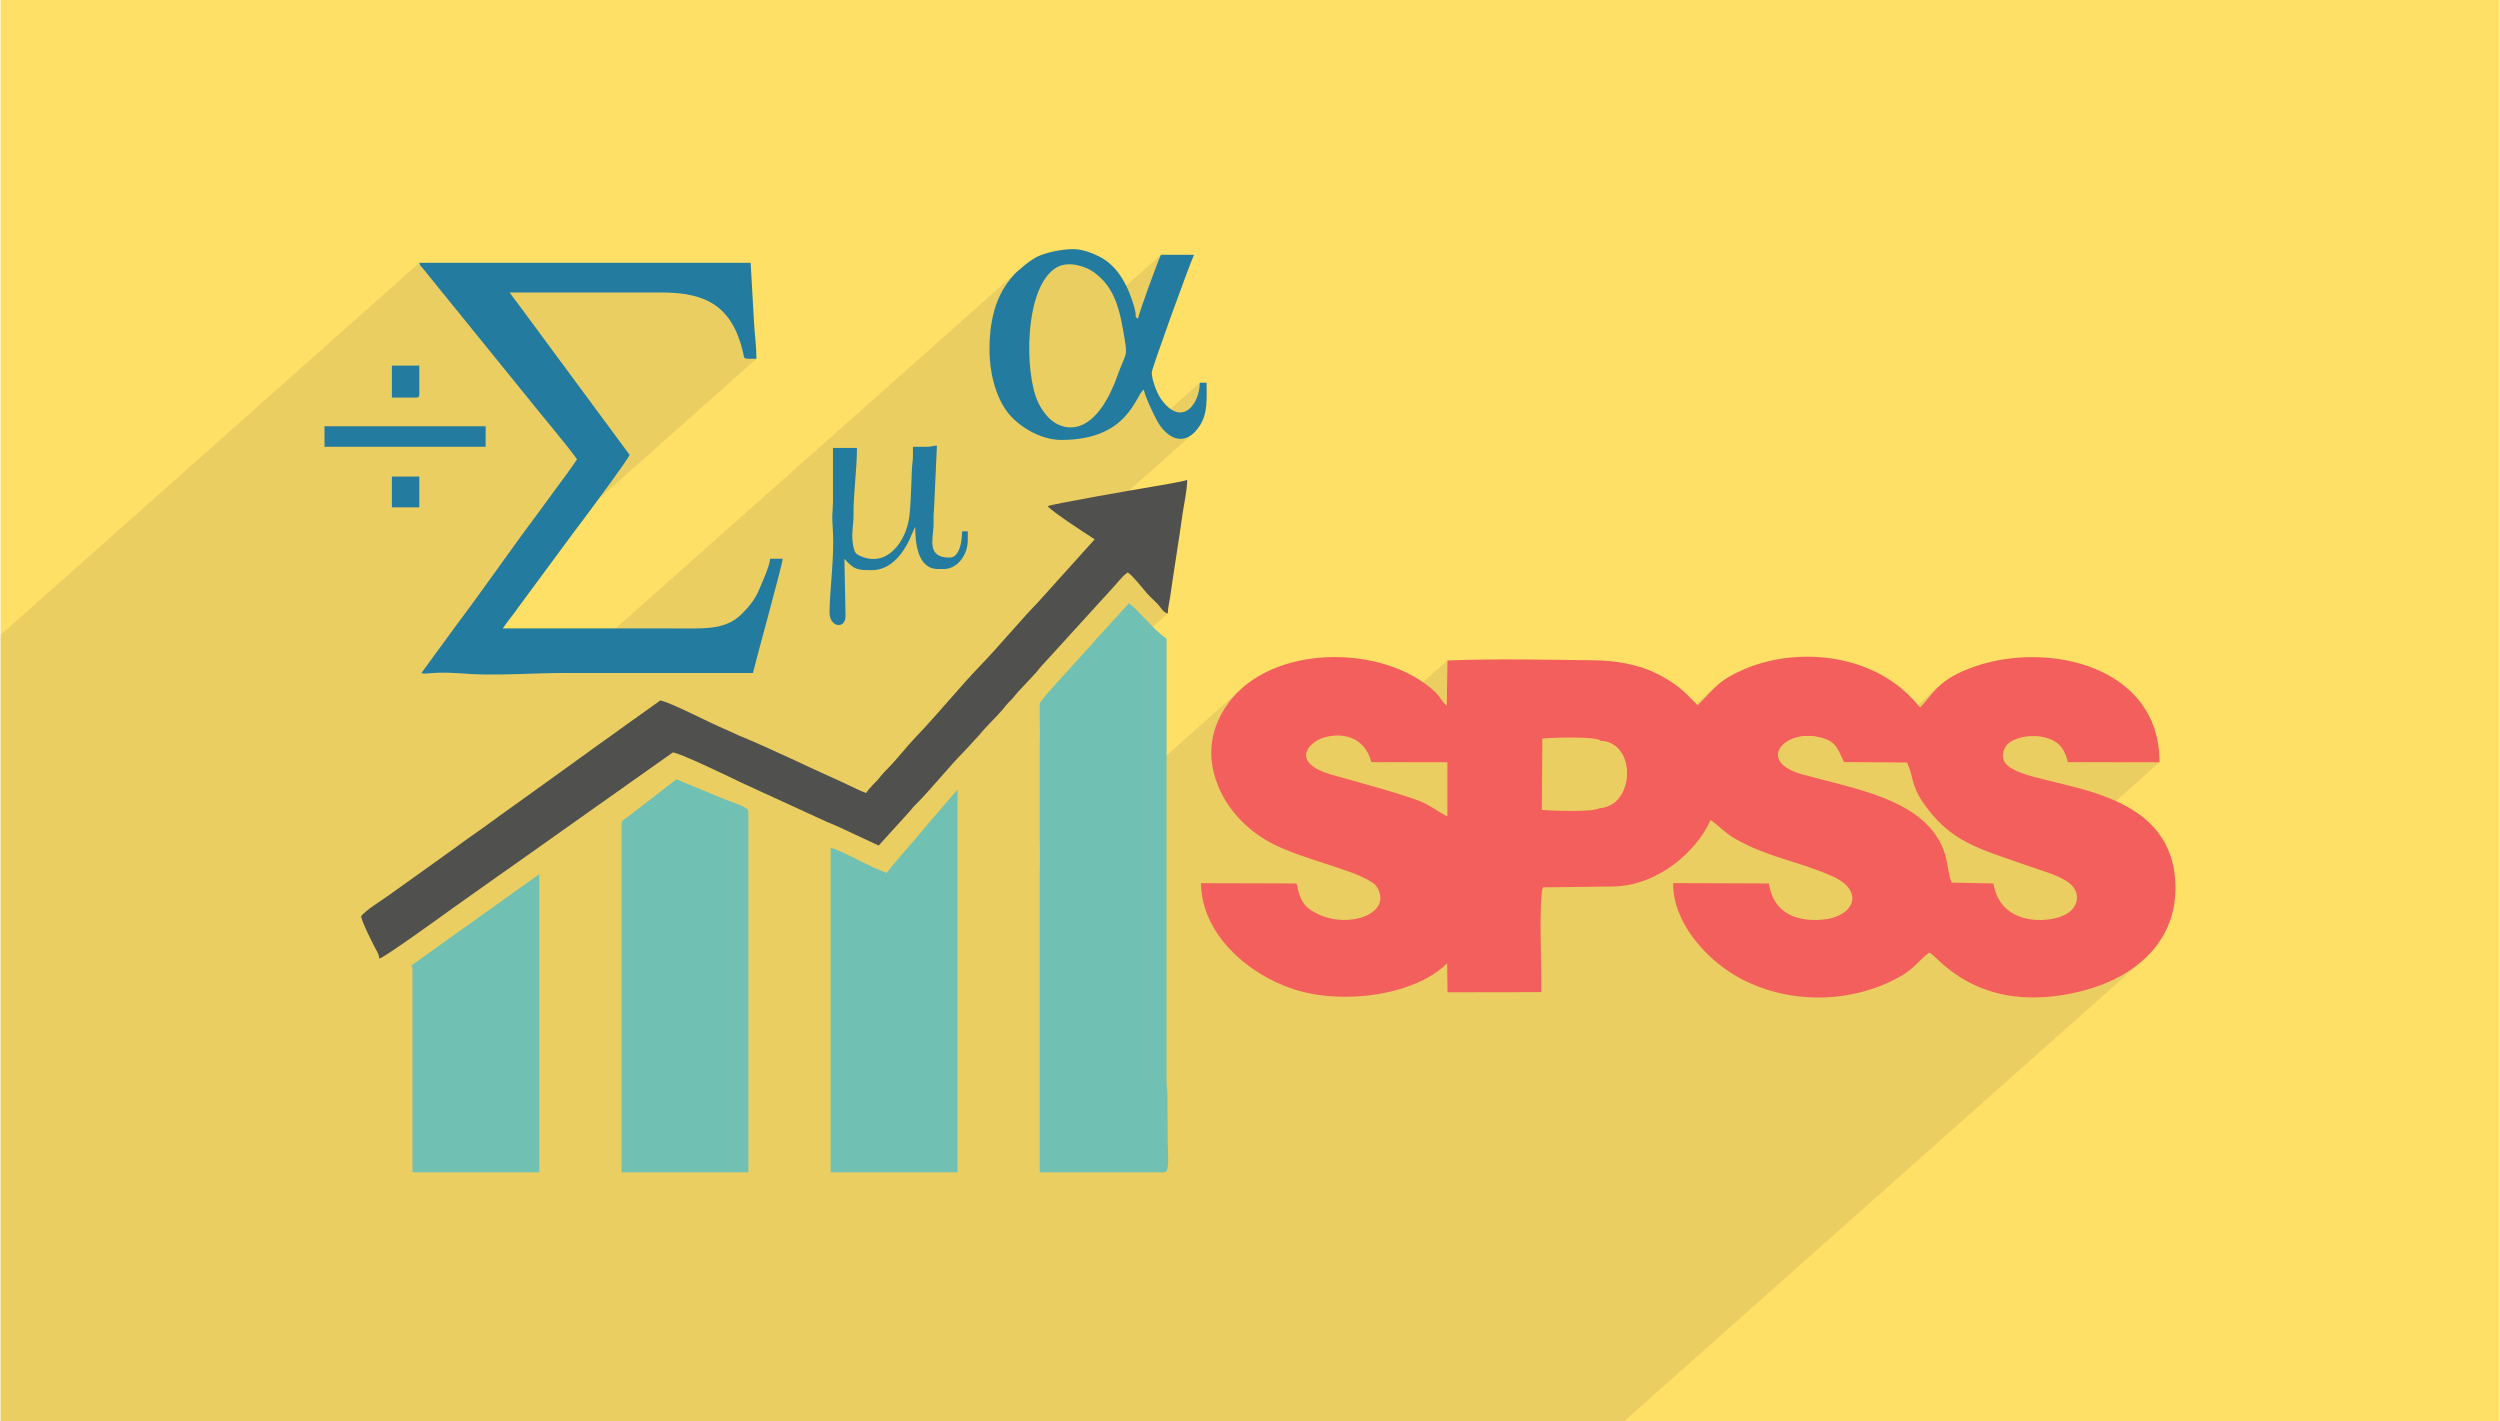
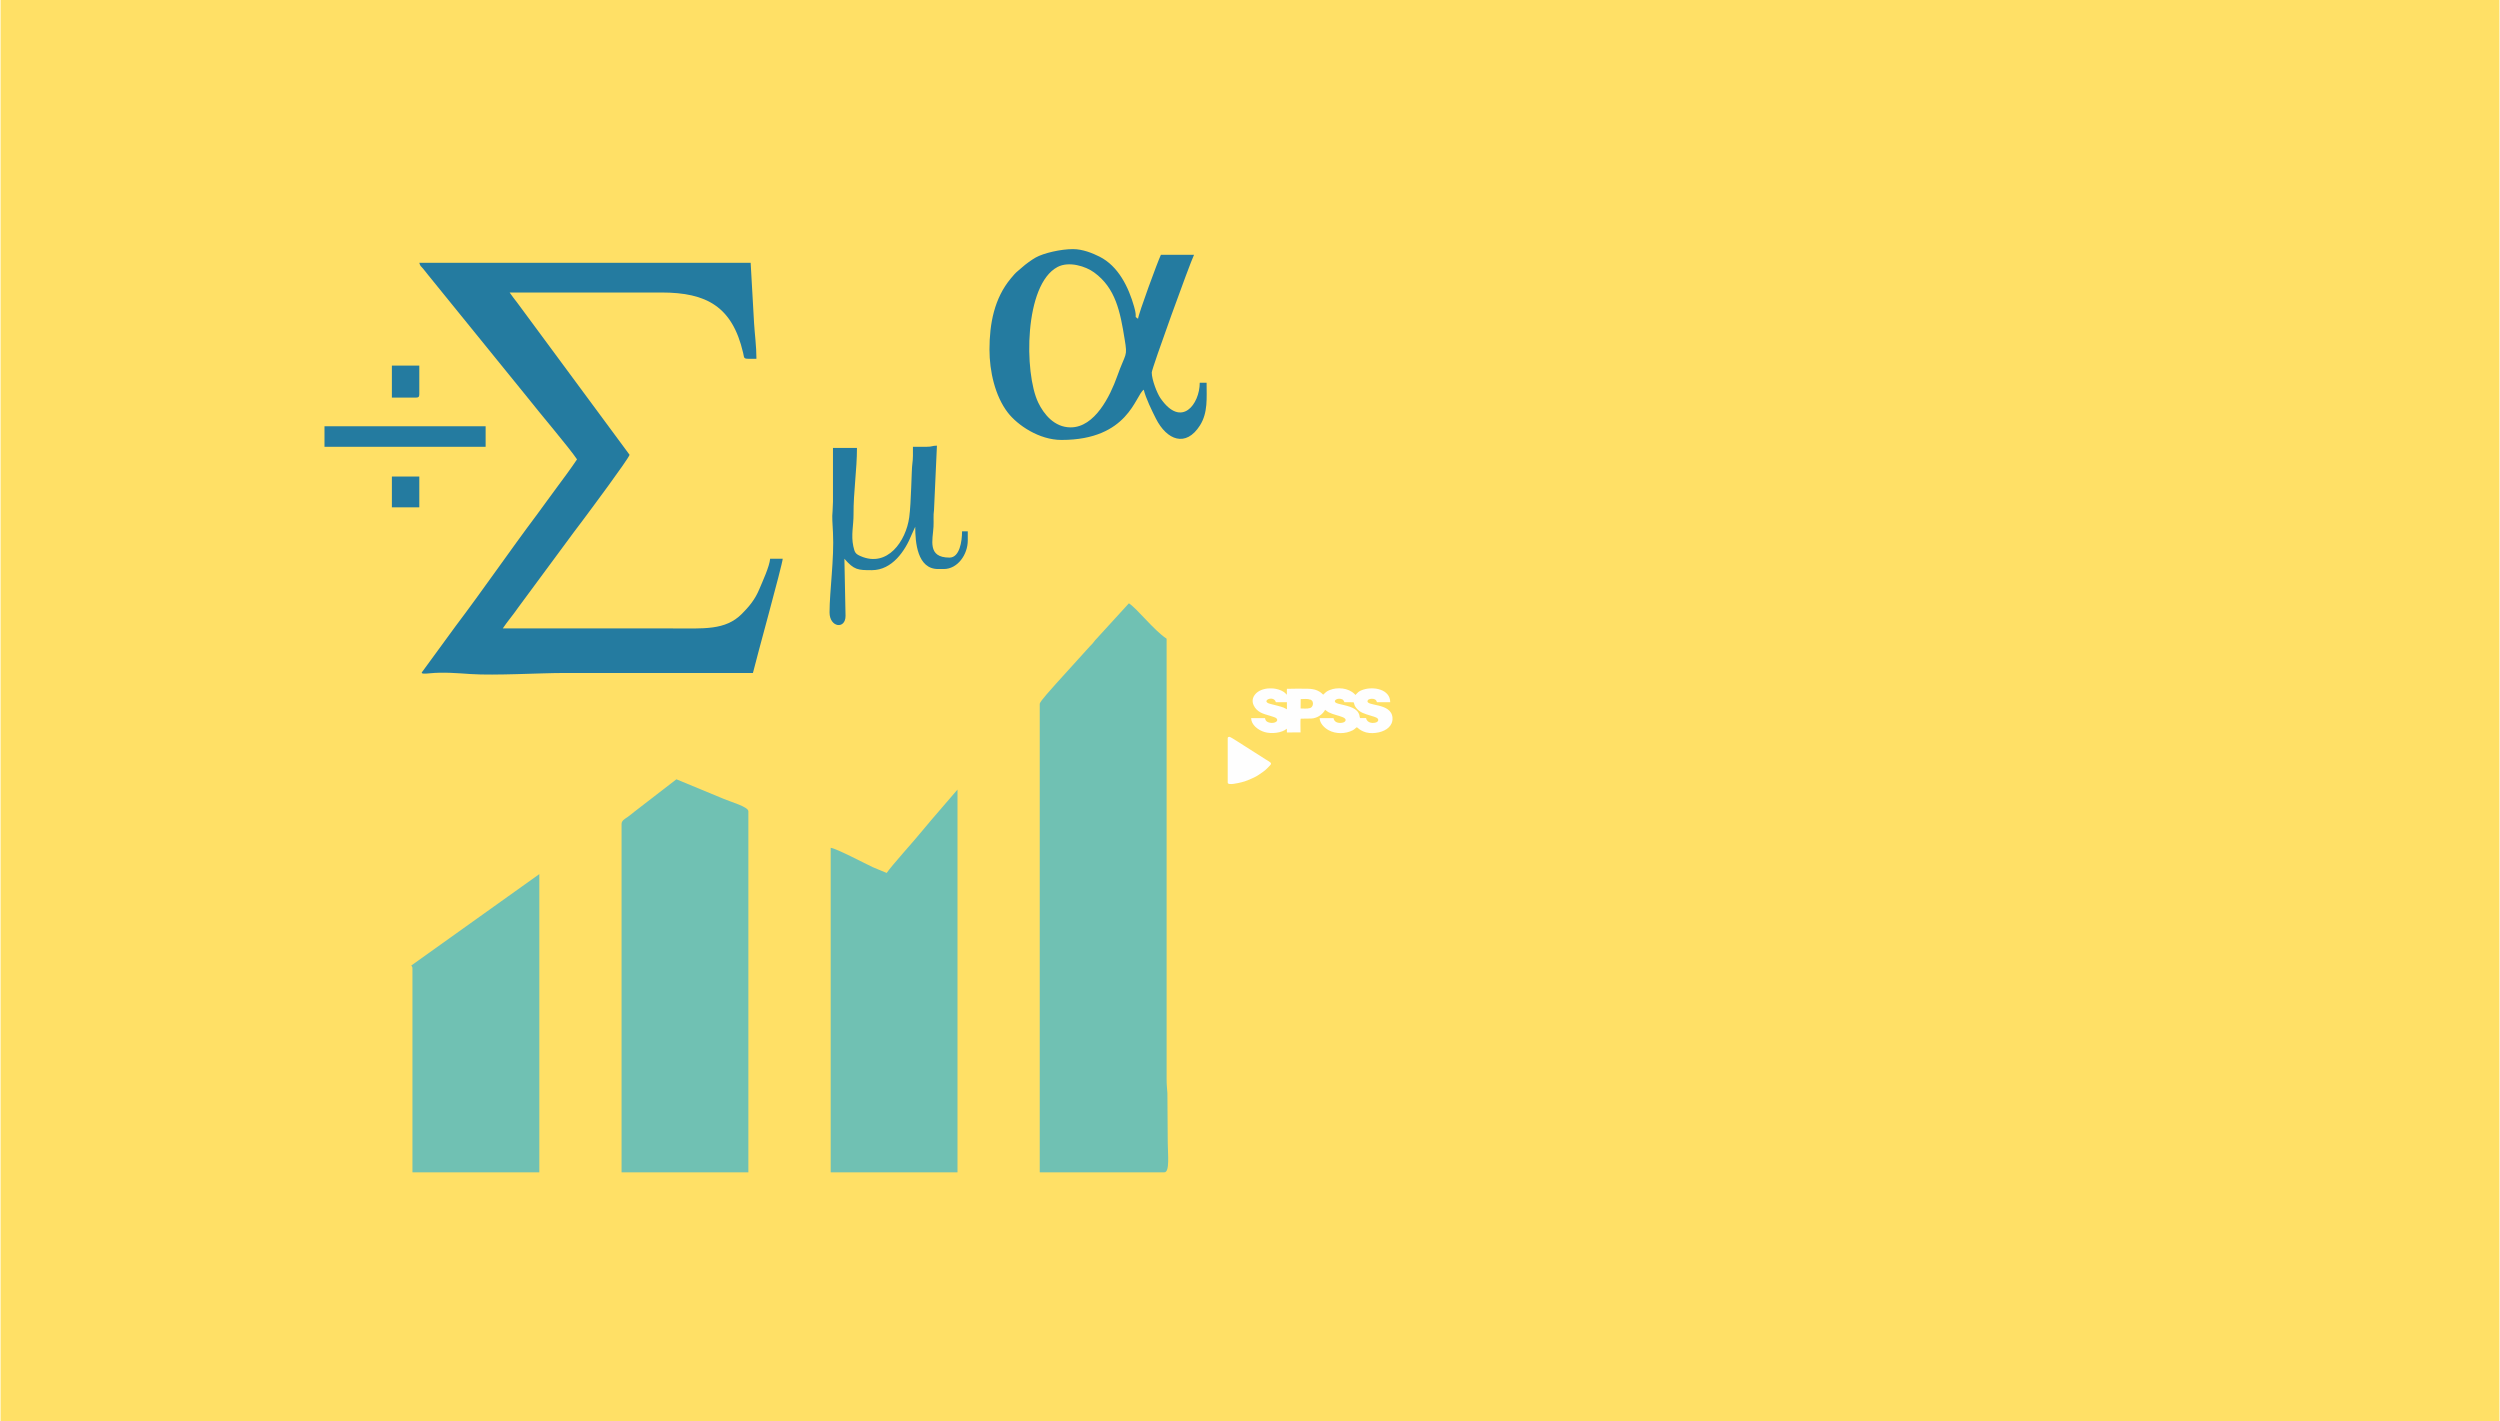
<svg xmlns="http://www.w3.org/2000/svg" xml:space="preserve" width="350" height="199" version="1" shape-rendering="geometricPrecision" text-rendering="geometricPrecision" image-rendering="optimizeQuality" fill-rule="evenodd" clip-rule="evenodd" viewBox="0 0 35000 19909">
  <path fill="#FFE066" fill-rule="nonzero" d="M35000 19909H0V0h35000v19909z" />
-   <path fill="#373435" fill-opacity=".102" d="M21595 10346l-2327 2068-16-20-36-29 1048-931v-757l-895-2 887-789 9-635-1135 1008-5-1-7-2 163-145 8-7 5-8 2-9v-9l-4-9-7-8-10-7-9-4-9-5-10-3-11-4 228-203h-186l-3-9-4-8-4-7-5-7-7-5-7-4-9-3-10-3-12-2h-12l-12 1-12 2-11 3-9 5-7 5-148 132-2-1-21-25-8-11-5-10-4-8-3-8-2-9-2-8-4-9-4-10-87-1 113-101 10-9 8-10 9-9 10-10-156 139h-35l-5-9-4-8-4-7-5-6-5-5-7-5-9-3-11-3-26-2-23 3-19 8-12 11-274 243-32 9-34 3-142 2-194 172-1-27 351-312 11-20 4-21 147-132 11-10 10-9 8-8-176 157-3-21-10-20-17-14-24-5-6-3-12-2-17-1h-58l-16 1-9 1-330 292 1-1-6-17-3-2 145-129v-100h-118l117-104 1-83-175 155-9-7-14-6-15-4h-15l-15 2-13 3-11 5-10 7-149 133-10-11-12-15-10-15-8-17-8-21-5-20-1-20 1-19 5-18 6-18 10-18 11-16 39-37-604 537 38-110 64-132 80-125 124-149 144-130-2900 2577v-342l1616-1435-4 3-5 2h-257l-4-2-5-3-3-5-3-4-2-6-1-5-1-6v-667l1-8 2-6 2-5 4-5-392 348v-480l1-5 2-5 4-4-955 848v-180l1793-1593-25-9-21-13-19-16-16-19-16-20-15-21-17-21-19-21-18-18-19-18-18-18-18-17-18-18-18-18-18-18-17-19-30-35-32-38-33-40-35-41-35-40-35-37-35-34-33-27-31 23-31 27-3965 3523h-1l-30-13-30-13-31-14-32-13 486-431 25-35 25-30 25-28 25-26 25-26 25-27 26-28 25-31 14-18 13-15 11-13 10-11 11-12 12-12 13-13 15-15 52-54 50-55 50-57 49-58 49-57 49-57 50-56 51-55 111-118 113-124 116-130 115-131 114-130 113-127 109-120 105-112 103-109 102-111 100-111 99-113 100-112 100-111 101-111 104-110 796-884-50-33-81-53-34-23 1564-1389-82 62-83 27-84-4-82-32-77-59-13-16 329-293 69-68 51-92 33-107 12-113-597 531-17-29-22-43-23-49-25-52-25-55-23-54-22-54-17-51-13-47-725 644-113 33-218 18 362-321 87-101 75-113 64-118 52-117 42-108 42-112 33-80 24-59 17-46 8-41 1-46-6-60-13-82-17-102 205-182 13-55 33-102 46-133 53-149 55-151 52-136 41-107 27-63-661 587-23-50-66-106-83-97-102-87-49-32-58-28-64-24-68-18-71-10-70-1-68 12-64 24-82 57-846 752 8-55 29-129 40-124 52-119 65-114 79-107 29-34 20-23 15-16 12-12-6315 5611h-13l-69 1-75 1-79 2-83 2-86 2-89 3-89 3-91 2-90 2-89 2-88 2h-167l-77-1-73-2-68-4-69-5-71-4-72-5-74-3-73-2-74 1-73 3-72 5-49 4h-32l-18-3-8-6v-7l4-7 6-7 4-6 461-631 2-2 4210-3741-64 1h-45l-31-2-19-5-11-9-6-15-5-23-6-32-66-222-87-182-108-146-129-113-153-83-175-56-199-31-225-10H7130l-547 486-590-726-9-11-8-11-8-11-9-10-8-10-9-11-9-12-11-13-12-14-10-11-8-8-6-7-6-8-5-9-5-13-5-17L0 8893v11016h22738l7260-6450-104 83-111 76-117 68-122 60-127 53-130 45-133 37-154 35-157 27-158 19-159 8-158-1-157-13-156-25-152-38-65-21-65-23-5-2 1206-1071 56-55 36-63 16-67-5-68-26-67-47-62-69-54-58-33-65-31-70-28-73-28-74-26-46-15 1690-1502-1283-2-20-70-25-62-30-53-36-47-44-39-52-33-62-26-72-20-79-13-83-2-84 7-80 16-74 25-64 34-50 43-1068 948-38-47-72-100-52-82-37-73-26-65-19-62-17-61-17-64-22-70-30-78-683-5 865-768 64-69 59-72 61-72 71-74-1187 1054-133-1-33-69-28-60-29-53-31-46-38-38-48-33-61-28-80-22-177-18-158 26-127 60-2261 2009-49 8-119 7-979 12-1339 1190-2-125-92 81-104 73-114 66-123 58-131 50-14 5 2876-2556 121-110 74-150 26-170-9-76 998-887 28-27 75-78 64-68 59-61 59-55-1287 1144-7-60-69-147-117-106-166-43-39-21-85-14-117-8-135-3-138 1-129 3-104 5-66 6z" />
  <path fill="#FEFEFE" d="M15503 9533v828c0 12 3 12 5 22 48 10 202 4 261 4 11 0 24-12 24-22v-832c0-15-18-23-34-23h-221c-17 0-35 8-35 23zM17188 10338v624c0 44 162 2 188-4 65-15 119-40 174-65 48-21 100-59 142-89 36-26 61-56 89-84 34-34-2-47-59-82l-286-182c-29-18-208-135-219-135s-29-1-29 17zM15886 9689v667c0 15 9 31 25 31h246c15 0 24-16 24-31v-667c0-15-9-32-24-32h-236c-23 0-35 11-35 32zM18326 9920c-15 8-102 4-117 3l1-131c16-2 113-5 118 4 74 2 71 119-2 124zm447-131c34 7 36 20 50 46l128 1c14 29 8 42 32 73 56 74 117 86 211 116 26 8 60 17 81 29 31 17 27 49-5 63-38 16-130 17-144-59l-85-1c-10-26-5-45-23-74-46-81-174-99-280-126-95-23-36-83 35-68zm-756 146c-17-8-30-18-51-26-32-13-146-41-182-50-85-22-51-58-23-68 35-12 87-7 101 44h155v100zm191 323c1-35-6-170 3-192l142-2c93-1 171-66 199-122 17 10 29 24 53 36 69 34 129 40 196 68 64 26 44 74-24 79-53 4-98-14-107-67h-194c-1 70 64 137 128 171 100 53 233 52 334 0 29-15 38-31 58-43 13 6 24 22 59 43 20 12 45 22 70 29 58 16 123 12 182-1 103-24 196-90 189-203-14-220-389-155-347-244 9-19 50-27 80-21 29 6 42 20 49 46h186c0-178-226-223-373-177-79 24-87 52-114 76l-11-12c-89-90-244-100-350-57-48 20-55 32-87 61l-4 4c-26-25-41-40-86-60-35-15-80-22-125-23-95-1-202-3-297 1l-1 83c-12-9-14-17-25-26-105-88-333-89-421 23-34 43-44 94-19 150 20 46 59 81 101 103 70 36 204 56 223 85 30 48-59 76-122 49-27-12-36-24-43-57h-194c1 92 94 167 187 195 100 30 247 12 313-47l1 53 191-1z" />
  <path fill="#70C1B3" d="M14555 9859v6561h1745c80 0 48-264 48-416l-5-691c-2-40-12-122-11-205V8946c-185-124-401-410-528-496l-474 519c-33 43-37 48-74 85l-472 521c-52 62-229 249-229 284z" />
-   <path fill="#50514F" d="M14667 7090c56 76 572 408 657 464l-796 884c-280 290-530 599-809 888-274 283-604 690-896 992-138 143-260 308-400 449-44 45-58 56-99 109-68 88-135 132-201 231-31-15-54-20-91-37l-261-123c-480-214-949-447-1434-647-69-29-103-50-176-80-221-91-748-370-919-410l-523 373c-176 131-346 244-521 375-91 68-170 119-261 188l-791 569c-176 123-341 250-522 374-93 64-172 123-260 188l-924 661c-98 71-337 217-391 297 26 112 138 324 192 433 25 50 59 93 64 159 77-18 917-626 1034-711l618-438c140-95 261-186 403-284l928-657c43-29 60-45 103-73l1022-723c58-19 897 388 965 422l1196 549c85 36 168 69 245 107l480 224 434-478c42-53 57-70 106-118 167-164 482-550 648-712l223-242c102-128 225-235 329-359 43-52 55-71 104-119s62-72 104-120l225-240c47-48 61-75 103-121l984-1080c72-74 144-179 229-236 87 64 193 206 268 292 46 52 95 94 144 144 54 54 76 121 148 140 1-62 21-163 32-224 13-80 23-151 35-237 21-151 51-326 72-472 24-162 47-305 68-460 20-143 65-333 65-479-45 21-408 81-482 94-178 29-1402 241-1471 274z" />
  <path fill="#70C1B3" d="M8698 11539v4881h1776v-5057c0-64-254-133-351-176l-657-272-587 453c-37 30-61 50-99 77-31 22-82 47-82 94z" />
  <path fill="#247BA0" d="M8074 6434c-90 134-182 258-281 391-101 134-184 255-284 388-376 501-758 1058-1134 1555l-461 631c-6 13-63 49 93 32 191-20 396-2 578 10 343 23 959-15 1313-15h2640c45-191 415-1525 417-1600h-176c-9 109-109 324-151 425-61 147-143 244-245 347-233 234-533 204-981 204H7034c66-99 144-188 217-294l782-1059c43-58 74-99 117-155 85-114 643-862 660-924L7239 4243c-37-49-77-98-109-146h2128c632 0 991 198 1142 843 23 98-10 85 187 85 0-175-25-357-33-496l-48-848H5865c15 54 21 42 57 87 29 36 46 57 71 89l1384 1706c168 215 589 709 697 871z" />
  <path fill="#70C1B3" d="M12411 12227l-192-80c-103-47-515-265-592-272v4545h1776v-5361l-370 430c-45 55-79 93-124 148-106 132-432 491-498 590zM5753 13523c11 20 16 17 16 48v2849h1777v-4177l-1793 1280z" />
  <path fill="#247BA0" d="M14988 5986c-229 0-376-185-454-347-200-415-198-1654 271-1900 161-84 395-9 512 77 301 219 365 548 427 933 43 259 18 178-106 526-96 269-310 711-650 711zm-1137-1089c0 303 78 649 256 881 137 178 440 384 753 384 940 0 1032-624 1152-704 27 118 116 297 170 405 153 302 420 408 618 94 112-178 92-383 92-596h-96c0 298-256 644-551 215-46-67-121-256-121-359 0-56 531-1521 592-1648h-464c-45 94-314 825-320 896-66-48-4 8-55-169-77-273-220-568-484-701-97-49-236-106-373-106-169 0-410 55-522 118-55 31-142 94-186 134-104 93-71 51-162 159-230 276-299 629-299 997zM12971 6258h-192c0 88 3 164-9 246-11 74-15 536-43 742-46 335-306 707-680 544-74-32-84-52-103-138-34-162 4-291 3-450-2-305 48-623 48-928h-336v752c-8 282-18 103 0 432 19 364-48 824-48 1120 0 211 224 241 224 48l-16-800c136 157 188 160 384 160 285 0 467-270 558-498l50-110c0 217 28 592 320 592h80c194 0 336-203 336-400v-128h-80c0 141-34 368-176 368-315 0-234-248-224-432 5-81-5-153 7-233l41-903c-72 1-63 16-144 16zM4537 6258h2257v-288H4537v288zM5481 5569h336c37 0 48-11 48-47v-401h-384v448zM5481 7106h384v-432h-384v432z" />
-   <path fill="#F25F5C" d="M22393 11321c-102 59-704 34-806 22l8-997c113-16 782-35 813 31 508 15 490 909-15 944zm3079-996c238 54 252 153 348 349l883 7c97 223 59 320 220 555 385 563 806 656 1454 884 181 64 413 130 558 220 213 132 190 377-37 481-259 119-894 129-985-447l-587-12c-72-196-40-337-160-564-322-613-1199-750-1930-952-655-181-251-634 236-521zm-5208 1109c-116-54-203-132-352-199-218-98-1003-309-1255-380-585-166-351-440-157-512 242-90 599-55 700 332l1064 2v757zm1315 2462c9-269-39-1297 23-1467l979-12c644-10 1181-505 1370-931 121 80 200 183 369 276 472 260 884 304 1351 518 436 199 302 564-164 602-369 29-682-106-739-508l-1341-5c-7 536 441 1045 881 1301 695 403 1608 399 2303 5 200-114 268-238 403-333 86 48 164 168 408 329 138 91 306 170 481 222 402 119 844 91 1251-12 713-180 1356-679 1306-1536-97-1673-2683-1183-2393-1859 63-147 345-207 548-161 207 47 292 152 341 350l1283 2c2-1351-1557-1694-2573-1347-546 185-597 398-781 578l-78-89c-614-685-1680-760-2410-435-334 149-381 244-600 467l-28 27c-182-188-288-305-592-453-245-119-553-173-862-177-659-8-1397-24-2050 3l-9 635c-78-68-90-127-169-200-722-670-2298-672-2900 175-233 328-308 714-134 1145 140 346 407 610 701 778 478 273 1403 426 1531 651 207 366-405 577-835 367-187-91-249-178-297-428l-1339-4c6 705 646 1270 1288 1482 690 229 1701 92 2159-358l6 404 1312-2z" />
</svg>